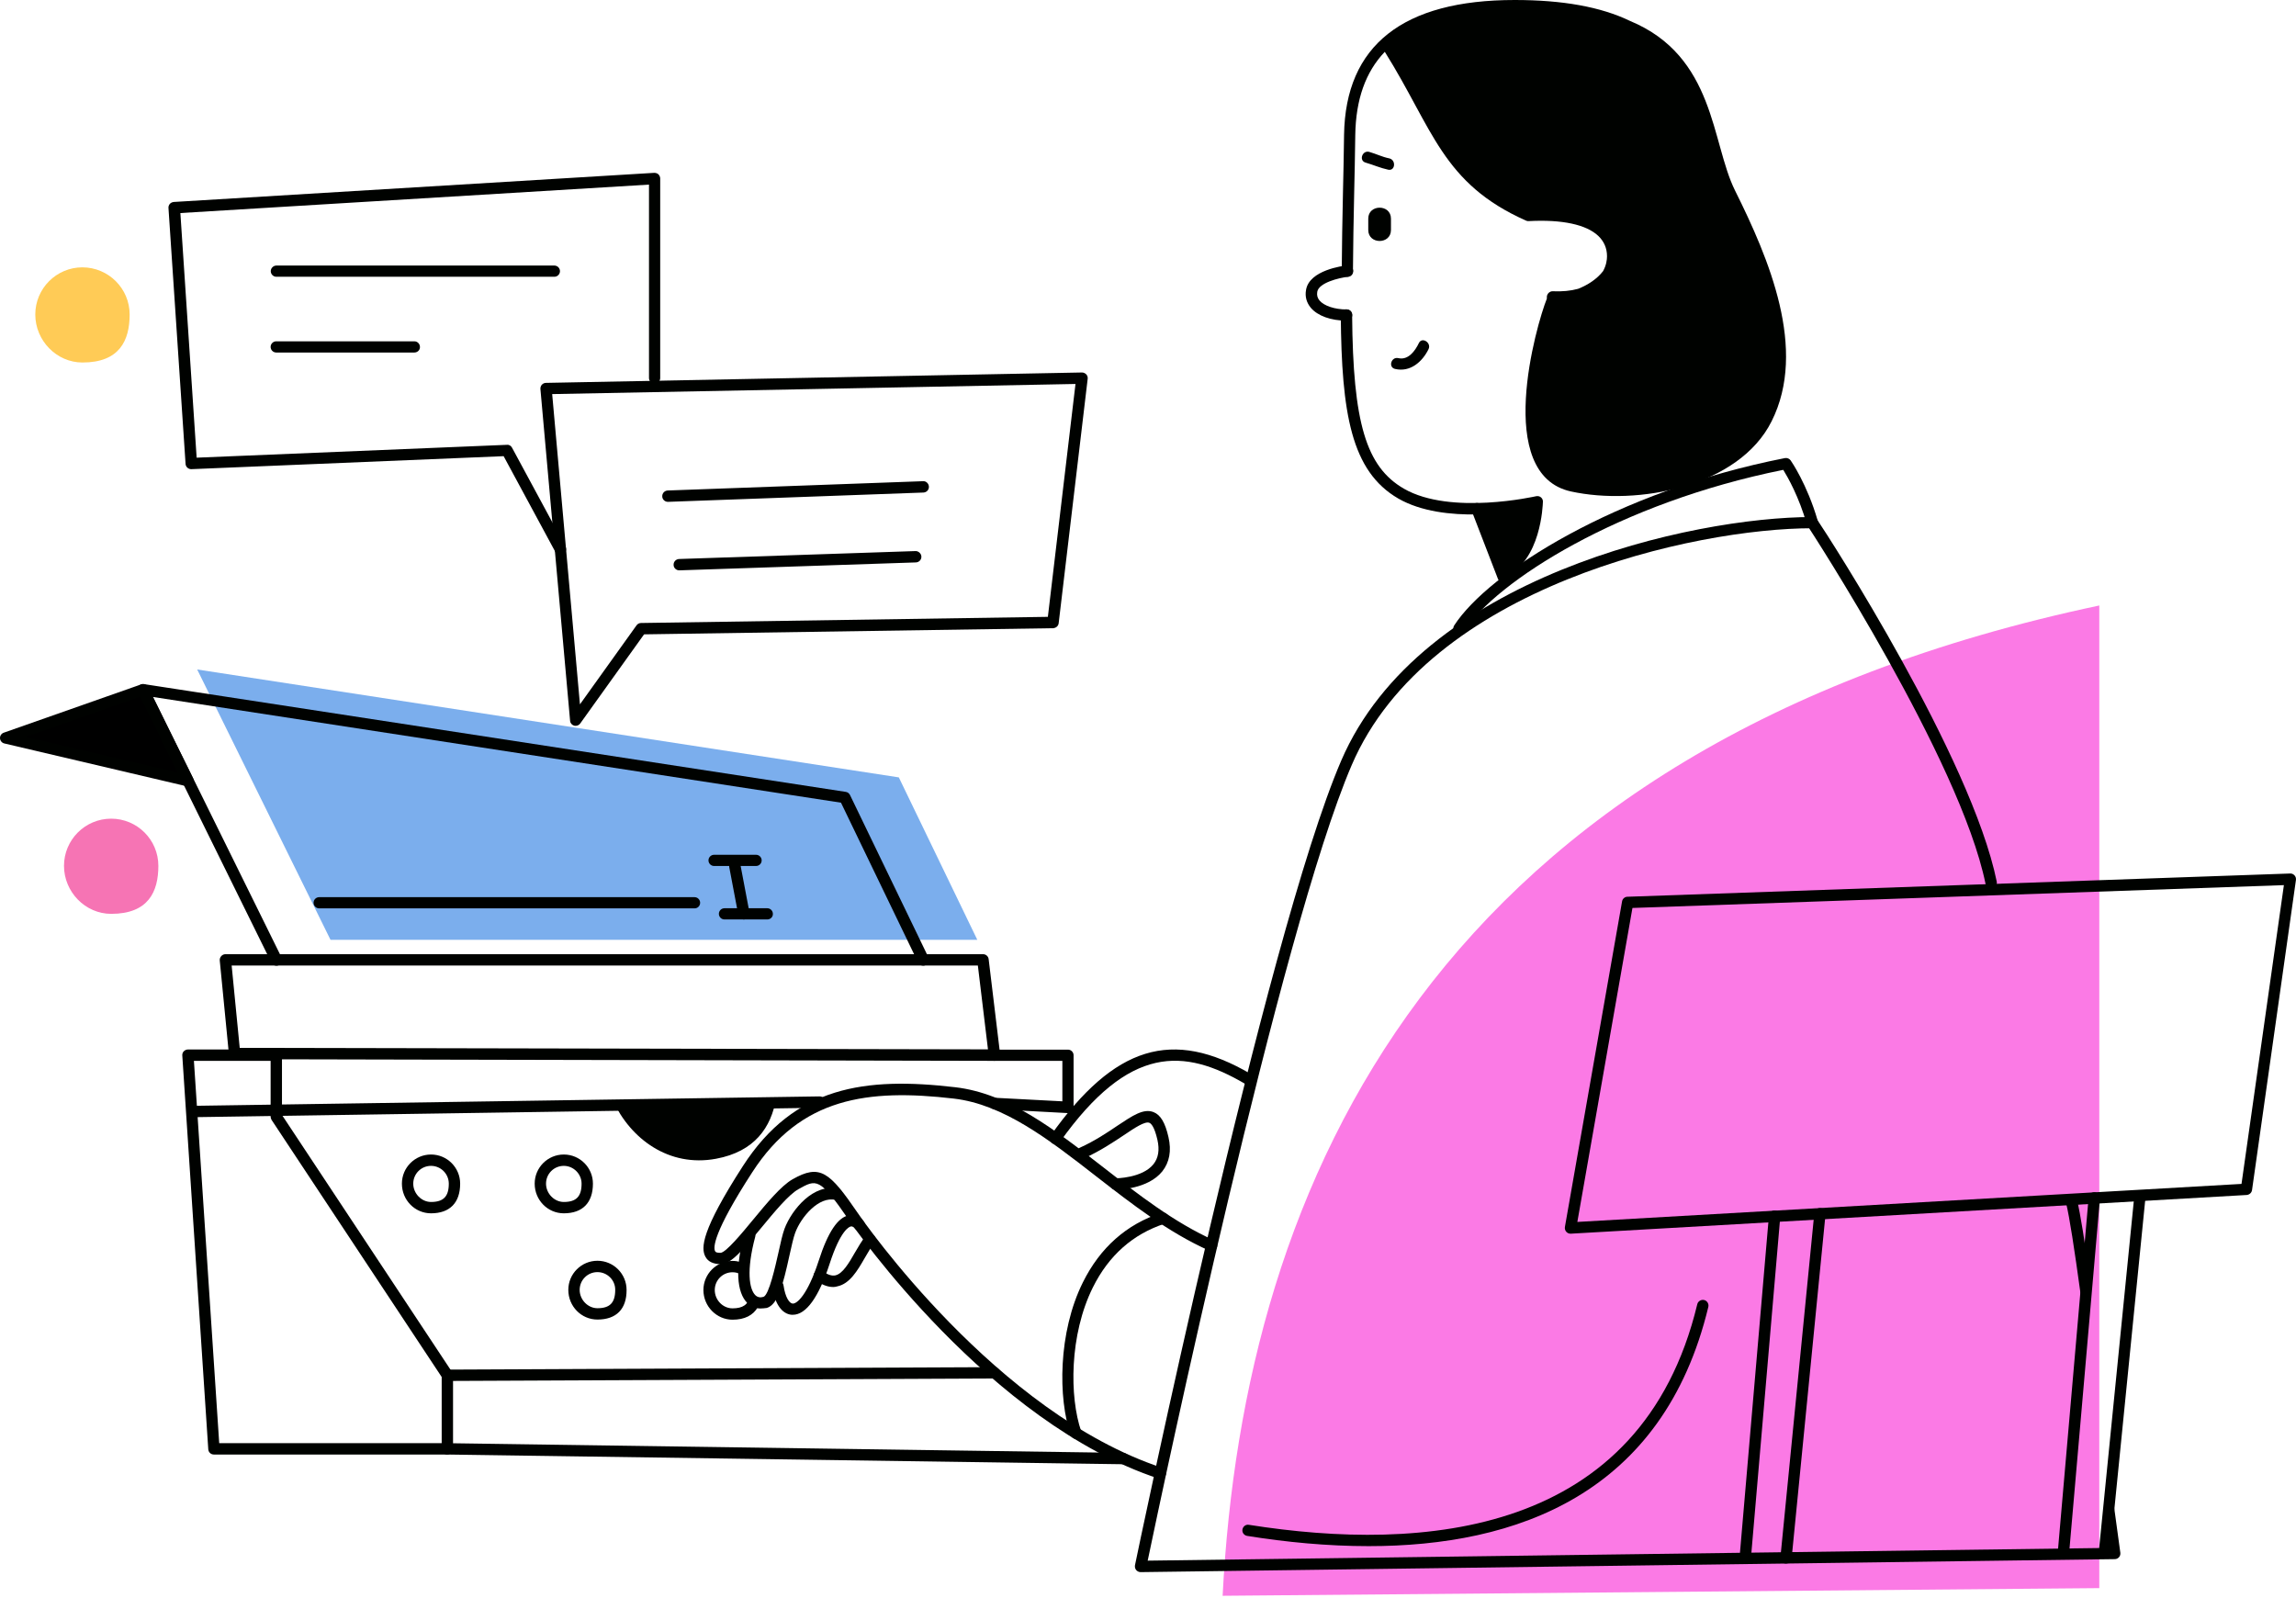
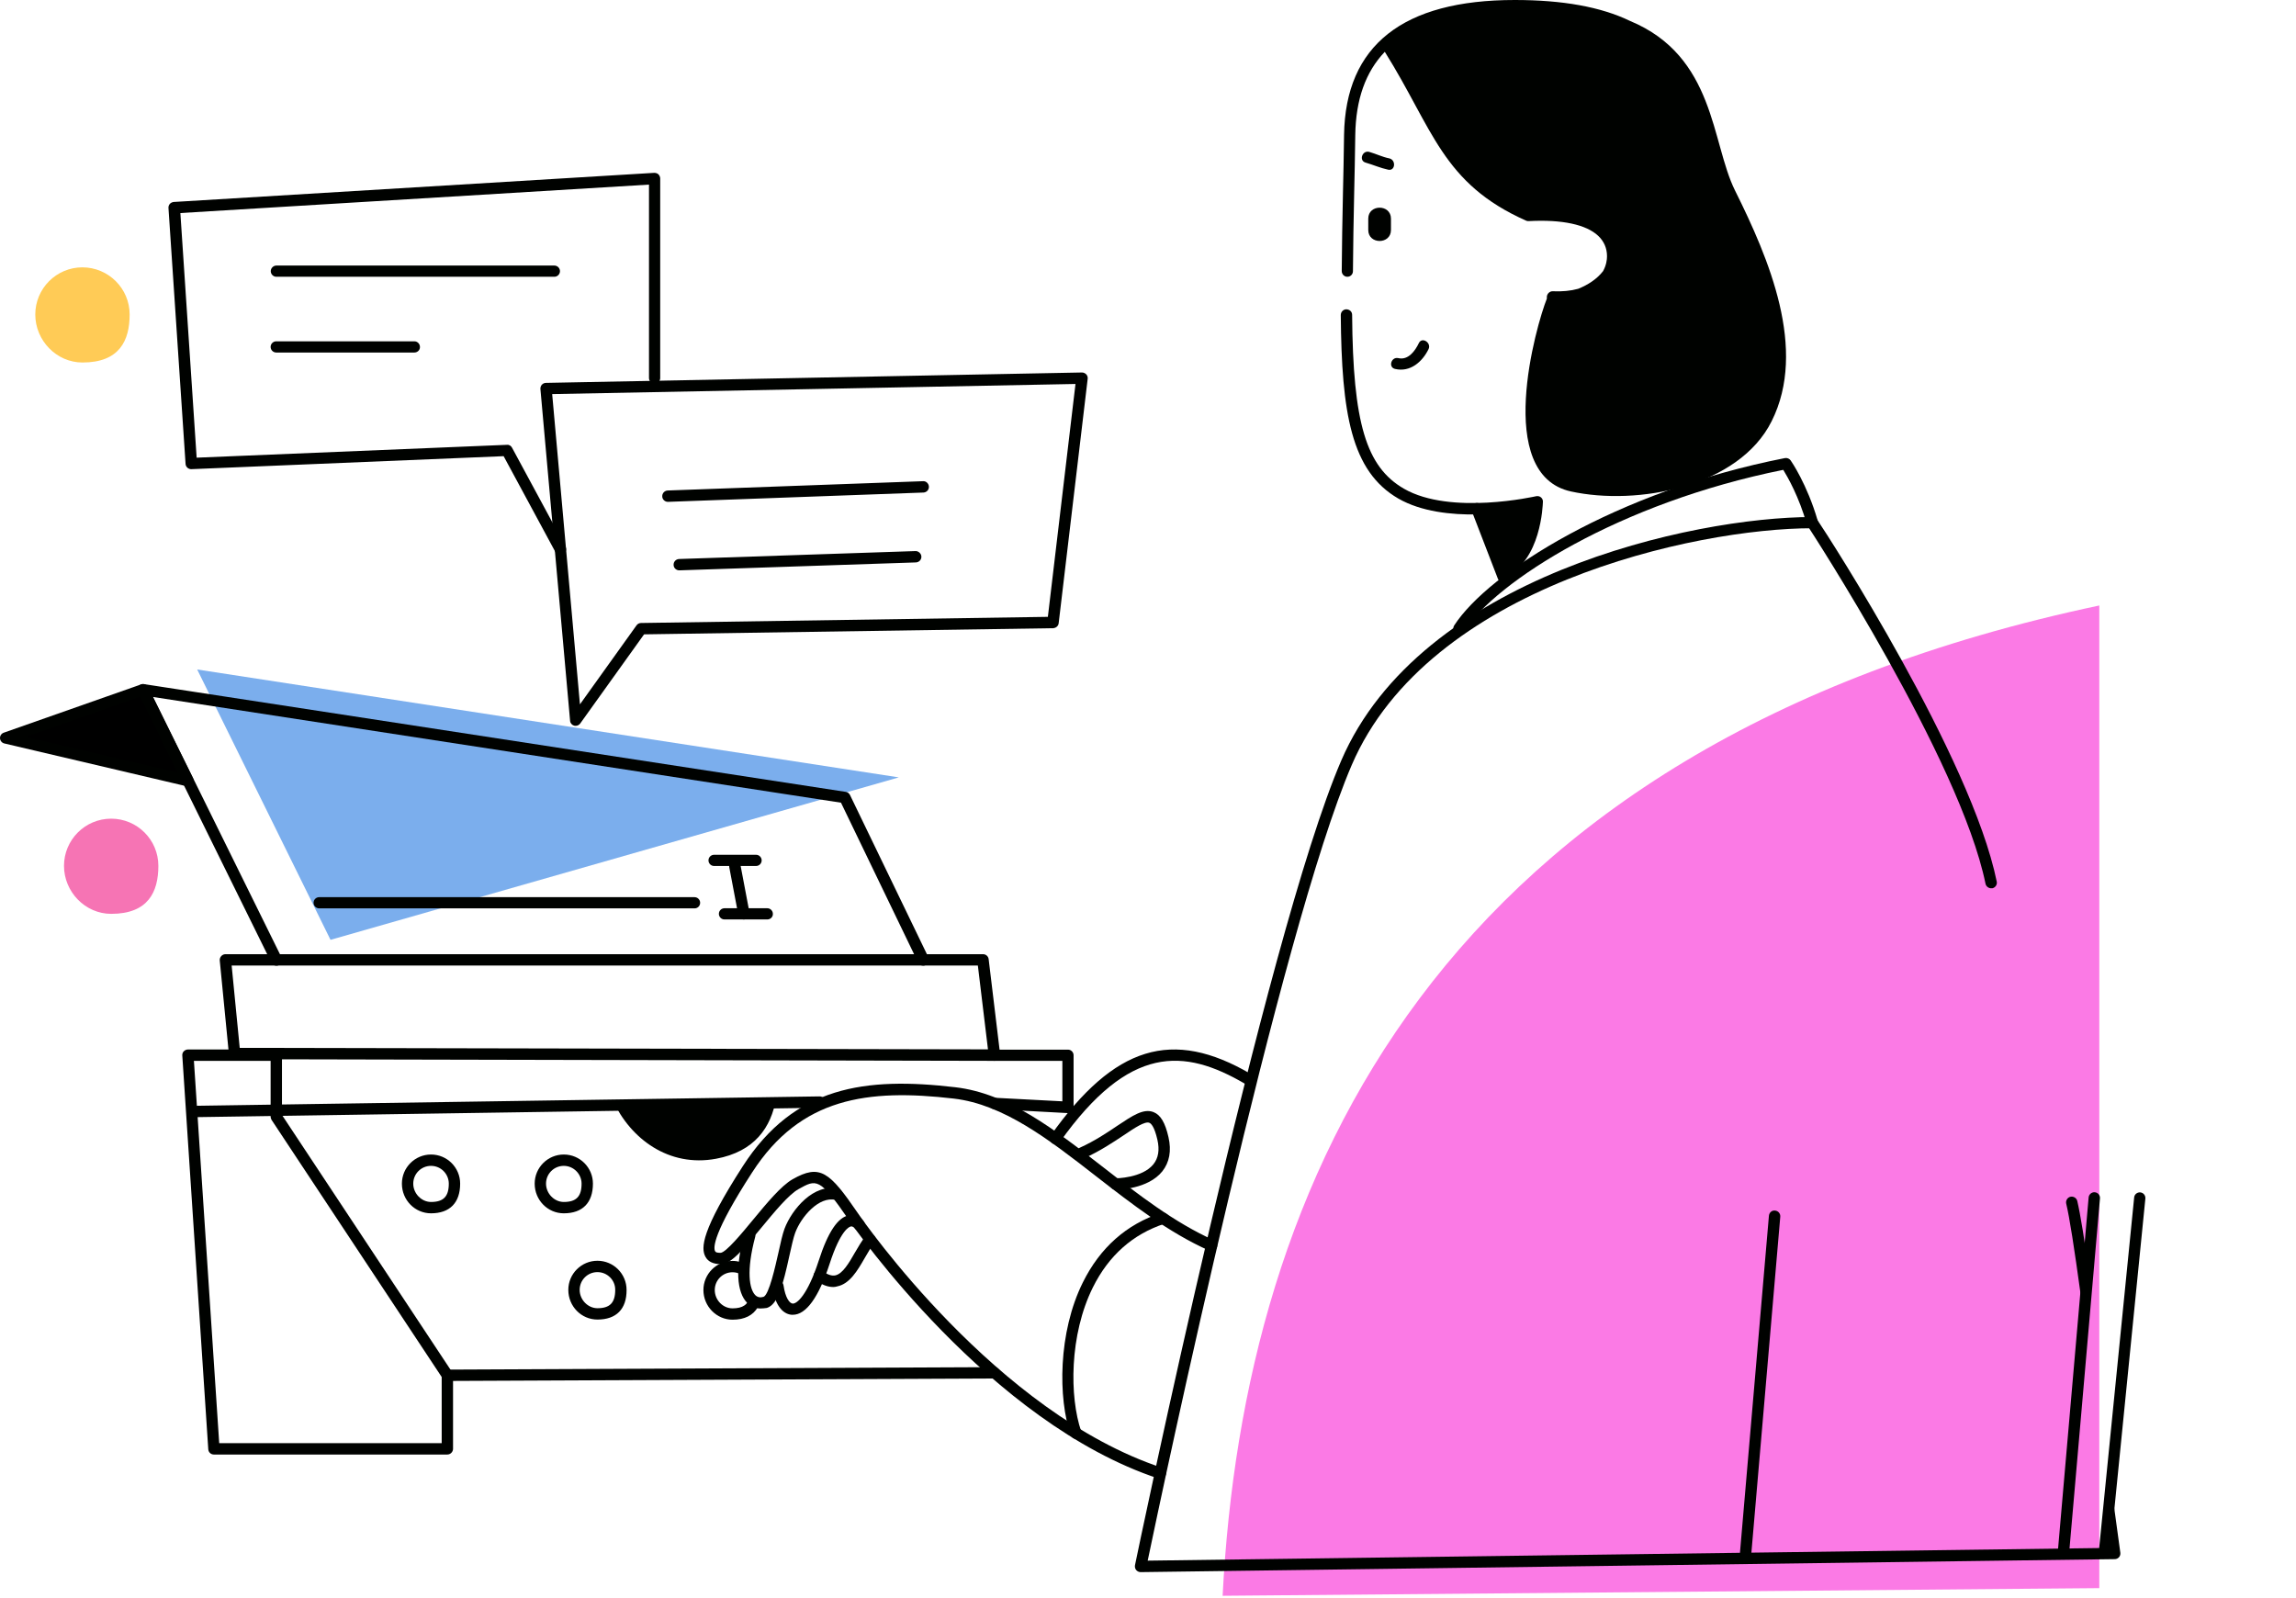
<svg xmlns="http://www.w3.org/2000/svg" width="385" height="268" viewBox="0 0 385 268" fill="none">
  <path d="M352.016 101.532C240.624 125.104 208.568 198.203 205.014 267.588L352.016 266.304V101.532Z" fill="#FB7AE5" />
-   <path d="M150.717 130.355L33.066 112.263L55.422 157.595H163.879L150.717 130.355Z" fill="#7BAEED" />
+   <path d="M150.717 130.355L33.066 112.263L55.422 157.595L150.717 130.355Z" fill="#7BAEED" />
  <path d="M26.554 145.19C26.554 149.547 24.857 153.238 18.643 153.238C14.286 153.238 10.732 149.547 10.732 145.19C10.732 140.833 14.263 137.279 18.643 137.279C23 137.279 26.554 140.811 26.554 145.19Z" fill="#F674B4" />
  <path d="M21.738 52.738C21.738 57.095 20.042 60.786 13.828 60.786C9.471 60.786 5.917 57.095 5.917 52.738C5.917 48.382 9.448 44.828 13.828 44.828C18.207 44.85 21.738 48.382 21.738 52.738Z" fill="#FFCB56" />
-   <path d="M263.347 206.871C263.072 206.871 262.82 206.756 262.636 206.549C262.453 206.343 262.361 206.045 262.407 205.747L271.992 151.152C272.06 150.716 272.45 150.372 272.886 150.372L384.025 146.474C384.3 146.451 384.576 146.589 384.759 146.795C384.942 147.001 385.034 147.277 384.988 147.575L377.628 199.556C377.559 200.015 377.192 200.336 376.734 200.381L263.393 206.871C263.393 206.871 263.37 206.871 263.347 206.871ZM273.734 152.252L264.494 204.899L375.862 198.524L382.97 148.423L273.734 152.252Z" fill="#000200" />
  <path d="M292.651 262.268C292.628 262.268 292.605 262.268 292.559 262.268C292.032 262.222 291.642 261.764 291.688 261.236L296.618 203.867C296.664 203.339 297.099 202.927 297.65 202.995C298.177 203.041 298.567 203.5 298.521 204.027L293.591 261.397C293.545 261.901 293.133 262.268 292.651 262.268Z" fill="#000200" />
-   <path d="M299.484 262.177C299.461 262.177 299.415 262.177 299.392 262.177C298.865 262.131 298.498 261.649 298.544 261.145L304.23 203.431C304.276 202.904 304.735 202.537 305.262 202.583C305.79 202.629 306.157 203.11 306.111 203.614L300.424 261.328C300.401 261.81 299.988 262.177 299.484 262.177Z" fill="#000200" />
  <path d="M346.008 261.397C345.985 261.397 345.962 261.397 345.916 261.397C345.389 261.351 344.999 260.892 345.045 260.365L350.227 200.794C350.273 200.267 350.754 199.877 351.259 199.923C351.786 199.969 352.176 200.427 352.13 200.955L346.948 260.526C346.925 261.007 346.512 261.397 346.008 261.397Z" fill="#000200" />
  <path d="M352.864 261.305C352.841 261.305 352.795 261.305 352.772 261.305C352.245 261.259 351.878 260.778 351.924 260.273L357.863 200.794C357.908 200.267 358.39 199.9 358.894 199.946C359.422 199.992 359.789 200.473 359.743 200.978L353.804 260.457C353.758 260.938 353.345 261.305 352.864 261.305Z" fill="#000200" />
  <path d="M96.535 121.71C96.443 121.71 96.374 121.71 96.283 121.687C95.893 121.573 95.618 121.251 95.595 120.862L90.619 65.235C90.596 64.982 90.688 64.707 90.848 64.524C91.032 64.317 91.284 64.203 91.536 64.203L181.42 62.46C181.695 62.46 181.947 62.575 182.154 62.781C182.337 62.988 182.429 63.263 182.383 63.538L177.522 104.49C177.476 104.972 177.063 105.315 176.582 105.338L108 106.37L97.291 121.32C97.131 121.55 96.833 121.71 96.535 121.71ZM92.591 66.083L97.246 118.11L106.738 104.857C106.922 104.605 107.197 104.467 107.495 104.467L175.71 103.435L180.342 64.386L92.591 66.083Z" fill="#000200" />
  <path d="M111.989 84.151C111.485 84.151 111.049 83.739 111.049 83.234C111.026 82.707 111.439 82.271 111.966 82.248L154.776 80.689C155.28 80.643 155.739 81.079 155.762 81.606C155.785 82.134 155.372 82.569 154.845 82.592L112.035 84.151C112.012 84.151 111.989 84.151 111.989 84.151Z" fill="#000200" />
  <path d="M113.892 95.639C113.388 95.639 112.952 95.227 112.952 94.722C112.929 94.195 113.342 93.759 113.87 93.736L153.515 92.406C153.973 92.383 154.478 92.796 154.501 93.323C154.524 93.851 154.111 94.286 153.583 94.309L113.915 95.639H113.892Z" fill="#000200" />
  <path d="M93.966 93.048C93.622 93.048 93.301 92.865 93.118 92.544L84.451 76.493L32.102 78.671C31.598 78.694 31.139 78.305 31.116 77.777L28.25 34.876C28.227 34.624 28.319 34.371 28.48 34.188C28.64 34.005 28.892 33.89 29.145 33.867L109.696 28.983C109.948 28.983 110.223 29.052 110.407 29.235C110.59 29.419 110.705 29.671 110.705 29.923V63.4C110.705 63.928 110.269 64.34 109.765 64.34C109.26 64.34 108.825 63.905 108.825 63.4V30.955L30.245 35.724L32.974 76.745L85.001 74.59C85.391 74.544 85.712 74.773 85.872 75.094L94.815 91.649C95.067 92.108 94.883 92.681 94.425 92.933C94.287 93.002 94.127 93.048 93.966 93.048Z" fill="#000200" />
  <path d="M92.958 46.41H46.342C45.815 46.41 45.402 45.974 45.402 45.469C45.402 44.965 45.837 44.529 46.342 44.529H92.958C93.485 44.529 93.898 44.965 93.898 45.469C93.898 45.974 93.485 46.41 92.958 46.41Z" fill="#000200" />
  <path d="M69.478 59.112H46.319C45.792 59.112 45.379 58.677 45.379 58.172C45.379 57.645 45.815 57.232 46.319 57.232H69.478C70.005 57.232 70.418 57.668 70.418 58.172C70.441 58.7 70.005 59.112 69.478 59.112Z" fill="#000200" />
  <path d="M237.918 57.53C237.299 58.837 236.13 60.442 234.479 60.053C233.286 59.777 232.736 61.589 233.928 61.864C236.451 62.46 238.491 60.695 239.546 58.539C240.051 57.462 238.445 56.43 237.918 57.53Z" fill="#000200" />
-   <path d="M225.789 53.77C223.175 53.77 220.95 52.967 219.804 51.614C219.093 50.766 218.795 49.734 219.001 48.611C219.552 45.286 225.215 44.575 225.857 44.506C226.362 44.438 226.843 44.827 226.912 45.355C226.958 45.882 226.591 46.341 226.064 46.41C224.482 46.593 221.134 47.418 220.882 48.932C220.79 49.505 220.905 49.964 221.271 50.399C222.028 51.294 223.817 51.89 225.811 51.89C226.339 51.89 226.752 52.325 226.752 52.83C226.752 53.334 226.316 53.77 225.789 53.77Z" fill="#000200" />
  <path d="M233.241 36.664V38.568C233.241 41.021 229.434 41.021 229.434 38.568V36.664C229.434 34.211 233.241 34.211 233.241 36.664Z" fill="#000200" />
  <path d="M229.618 25.475C230.741 25.796 231.796 26.323 232.942 26.552C234.135 26.805 233.974 28.708 232.782 28.456C231.475 28.18 230.26 27.63 228.976 27.263C227.806 26.919 228.448 25.131 229.618 25.475Z" fill="#000200" />
  <path d="M258.417 83.418C258.188 83.211 257.867 83.143 257.569 83.211C257.431 83.234 243.261 86.467 235.419 81.95C229.067 78.281 226.866 70.921 226.729 52.807C226.729 52.279 226.339 51.89 225.766 51.867C225.238 51.867 224.825 52.302 224.825 52.83C224.963 69.247 226.545 79.015 234.479 83.601C238.308 85.802 243.375 86.353 247.801 86.261L251.034 93.828C250.552 94.034 250.323 94.584 250.529 95.066C250.69 95.433 251.034 95.662 251.401 95.662C251.515 95.662 252.18 96.763 252.295 96.717C258.44 94.149 258.692 84.587 258.715 84.243C258.761 83.922 258.647 83.624 258.417 83.418Z" fill="#000200" />
  <path d="M290.931 31.941C286.942 23.916 287.63 9.447 273.322 3.508C268.438 1.147 262.017 0 253.992 0C235.236 0 225.605 7.613 225.376 22.609C225.33 26.186 225.261 29.35 225.192 32.308C225.101 36.94 225.009 41.044 224.986 45.447C224.986 45.974 225.399 46.41 225.926 46.41C226.454 46.41 226.866 45.997 226.866 45.469C226.889 41.09 226.981 36.986 227.073 32.354C227.141 29.396 227.21 26.232 227.256 22.632C227.348 16.693 228.976 12.061 232.209 8.69C240.326 21.646 241.816 30.749 255.918 37.008C256.056 37.054 256.193 37.1 256.331 37.077C261.948 36.779 265.984 37.65 268.002 39.554C268.965 40.471 269.469 41.617 269.469 42.97C269.469 43.543 269.355 44.483 268.804 45.469C267.818 46.753 266.305 47.762 264.631 48.427C263.393 48.771 261.971 48.909 260.389 48.84C260.114 48.817 259.885 48.932 259.678 49.115C259.495 49.299 259.38 49.551 259.38 49.803V50.078C257.592 54.527 250.438 79.566 263.416 82.409C274.514 84.839 291.573 81.675 297.077 70.623C303.107 58.585 296.618 43.36 290.931 31.941Z" fill="#000200" />
  <path d="M252.089 97.726C251.699 97.726 251.355 97.496 251.194 97.107L246.769 85.642C246.586 85.16 246.815 84.61 247.319 84.404C247.801 84.22 248.351 84.45 248.558 84.954L252.983 96.419C253.166 96.9 252.937 97.451 252.433 97.657C252.318 97.703 252.203 97.726 252.089 97.726Z" fill="#000200" />
  <path d="M333.878 148.95C333.442 148.95 333.03 148.629 332.938 148.194C328.696 127.397 303.359 88.554 303.107 88.187C303.061 88.095 303.015 88.004 302.969 87.912C301.662 83.303 299.782 80.024 299.025 78.786C271.533 84.312 250.942 97.451 245.439 105.889C245.141 106.324 244.568 106.462 244.132 106.164C243.696 105.889 243.559 105.293 243.857 104.857C249.589 96.029 270.959 82.386 299.3 76.814C299.667 76.745 300.057 76.906 300.263 77.204C300.378 77.364 303.015 81.194 304.78 87.247C306.638 89.976 330.576 127.053 334.818 147.827C334.933 148.331 334.589 148.836 334.084 148.95C334.016 148.927 333.947 148.95 333.878 148.95Z" fill="#000200" />
  <path d="M349.7 217.945C349.86 216.982 350.067 216.019 350.365 215.056C350.388 214.965 350.456 214.873 350.502 214.804C349.562 208.017 348.828 203.523 348.324 201.39C348.209 200.886 347.682 200.565 347.177 200.679C346.673 200.794 346.352 201.321 346.467 201.826C347.017 204.096 347.819 209.255 348.897 217.12C348.943 217.556 349.287 217.877 349.7 217.945Z" fill="#000200" />
  <path d="M191.257 263.621C190.981 263.621 190.706 263.483 190.523 263.277C190.339 263.048 190.271 262.773 190.316 262.474C190.523 261.42 212.145 157.182 224.894 127.557C238.17 96.671 283.846 86.697 303.909 86.697C304.437 86.697 304.85 87.132 304.85 87.637C304.85 88.164 304.414 88.577 303.909 88.577C284.282 88.577 239.546 98.276 226.66 128.291C214.714 156.059 194.857 250.138 192.449 261.695L353.552 259.562L353.07 255.298C353.002 254.77 353.391 254.312 353.896 254.243C354.423 254.174 354.492 252.5 354.538 253.005L355.547 260.388C355.57 260.663 355.501 260.915 355.317 261.122C355.134 261.328 354.882 261.443 354.607 261.443L191.257 263.621C191.28 263.621 191.28 263.621 191.257 263.621Z" fill="#000200" />
-   <path d="M229.503 259.264C222.578 259.264 215.677 258.599 209.119 257.545C208.591 257.453 208.248 256.971 208.339 256.467C208.431 255.94 208.912 255.596 209.417 255.687C238.537 260.296 275.225 257.636 284.603 218.702C284.718 218.198 285.245 217.877 285.749 217.991C286.254 218.106 286.575 218.633 286.46 219.138C278.87 250.643 254.198 259.264 229.503 259.264Z" fill="#000200" />
  <path d="M194.581 247.983C194.489 247.983 194.375 247.96 194.283 247.937C165.919 238.582 143.219 205.861 142.279 204.486C137.418 197.4 136.89 197.721 133.864 199.418C132.236 200.335 129.851 203.225 127.765 205.747C124.486 209.714 122.56 211.961 120.886 211.984C119.625 211.961 118.753 211.594 118.295 210.745C117.492 209.278 117.607 206.343 124.577 195.52C133.222 182.129 145.076 180.547 160.187 182.313C169.061 183.345 176.811 189.375 185.02 195.75C190.867 200.29 196.897 204.99 203.547 207.971C204.028 208.177 204.235 208.751 204.028 209.232C203.822 209.714 203.249 209.92 202.767 209.714C195.888 206.641 189.766 201.872 183.827 197.263C175.848 191.049 168.304 185.202 159.935 184.216C145.512 182.542 134.254 184.01 126.137 196.575C119.533 206.779 119.579 209.255 119.923 209.828C120.014 210.012 120.312 210.08 120.817 210.08C121.711 210.058 124.463 206.733 126.274 204.532C128.59 201.734 130.975 198.845 132.901 197.744C137.51 195.13 139.092 196.483 143.838 203.408C144.778 204.784 167.112 236.977 194.879 246.126C195.384 246.286 195.659 246.837 195.475 247.318C195.361 247.731 194.994 247.983 194.581 247.983Z" fill="#000200" />
  <path d="M180.434 241.288C180.044 241.288 179.677 241.035 179.539 240.646C177.407 234.5 177.407 223.425 181.58 215.033C184.469 209.209 188.895 205.288 194.719 203.385C195.223 203.225 195.751 203.5 195.911 204.004C196.072 204.509 195.796 205.036 195.292 205.196C189.972 206.939 185.914 210.516 183.254 215.882C179.31 223.815 179.31 234.248 181.305 240.026C181.465 240.531 181.213 241.058 180.709 241.242C180.64 241.265 180.525 241.288 180.434 241.288Z" fill="#000200" />
  <path d="M127.512 219.413C126.71 219.413 125.976 219.115 125.357 218.541C123.477 216.73 123.27 212.58 124.807 206.87C124.944 206.366 125.472 206.068 125.976 206.205C126.481 206.343 126.779 206.87 126.641 207.375C125.105 213.13 125.655 216.203 126.664 217.189C127.031 217.533 127.466 217.624 128.017 217.464C128.957 217.166 130.035 212.213 130.516 210.103C130.883 208.43 131.204 206.985 131.548 206.045C132.786 202.766 136.478 198.364 140.559 199.349C141.064 199.464 141.385 199.991 141.27 200.496C141.155 201 140.628 201.321 140.124 201.207C137.326 200.542 134.322 204.05 133.336 206.733C133.038 207.535 132.717 209.003 132.373 210.539C131.296 215.469 130.447 218.748 128.59 219.321C128.223 219.367 127.856 219.413 127.512 219.413Z" fill="#000200" />
  <path d="M132.946 220.468C132.878 220.468 132.809 220.468 132.74 220.468C131.112 220.33 129.92 218.633 129.507 215.836C129.438 215.308 129.782 214.827 130.31 214.758C130.837 214.689 131.318 215.033 131.387 215.561C131.685 217.578 132.373 218.541 132.901 218.587C133.588 218.679 135.4 217.212 137.28 211.41C138.839 206.572 140.513 204.073 142.416 203.775C143.609 203.591 144.503 204.348 144.847 204.83C145.145 205.265 145.053 205.861 144.618 206.16C144.182 206.458 143.586 206.366 143.288 205.93C143.288 205.93 143.035 205.609 142.692 205.655C142.416 205.701 140.949 206.228 139.092 211.984C137.28 217.533 135.171 220.468 132.946 220.468Z" fill="#000200" />
  <path d="M139.734 215.813C138.794 215.813 137.808 215.446 136.822 214.689C136.409 214.368 136.317 213.772 136.615 213.359C136.936 212.947 137.533 212.855 137.945 213.153C138.771 213.749 139.459 213.978 140.055 213.864C141.293 213.612 142.348 211.8 143.357 210.035C143.93 209.049 144.526 208.04 145.168 207.237C145.512 206.847 146.108 206.779 146.498 207.123C146.888 207.467 146.957 208.063 146.613 208.452C146.062 209.117 145.535 210.012 144.985 210.975C143.769 213.084 142.485 215.263 140.422 215.698C140.192 215.767 139.963 215.813 139.734 215.813Z" fill="#000200" />
  <path d="M176.994 191.874C176.811 191.874 176.604 191.829 176.444 191.691C176.008 191.393 175.916 190.797 176.214 190.361C186.877 175.365 196.576 172.384 209.737 180.089C210.196 180.364 210.334 180.937 210.081 181.396C209.806 181.854 209.233 181.992 208.774 181.74C198.548 175.755 189.376 175.136 177.751 191.462C177.59 191.714 177.292 191.874 176.994 191.874Z" fill="#000200" />
  <path d="M187.06 199.487C187.037 199.487 187.037 199.487 187.037 199.487C186.51 199.487 186.097 199.051 186.097 198.524C186.097 197.997 186.533 197.584 187.037 197.584C187.152 197.584 191.532 197.561 193.412 195.222C194.237 194.19 194.467 192.837 194.077 191.118C193.572 188.917 193.022 188.389 192.724 188.275C191.99 187.976 190.271 189.123 188.436 190.361C186.671 191.531 184.492 192.998 181.81 194.213C181.328 194.42 180.778 194.213 180.548 193.732C180.342 193.25 180.548 192.7 181.03 192.471C183.575 191.324 185.685 189.903 187.381 188.756C189.927 187.059 191.761 185.821 193.435 186.486C194.604 186.945 195.384 188.252 195.934 190.682C196.462 192.975 196.095 194.901 194.902 196.414C192.495 199.418 187.519 199.487 187.06 199.487Z" fill="#000200" />
  <path d="M72.276 203.454C69.57 203.454 67.392 201.23 67.392 198.478C67.392 195.773 69.593 193.594 72.276 193.594C74.981 193.594 77.16 195.796 77.16 198.478C77.16 201.688 75.417 203.454 72.276 203.454ZM72.276 195.497C70.625 195.497 69.295 196.827 69.295 198.478C69.295 200.129 70.671 201.551 72.276 201.551C74.362 201.551 75.256 200.634 75.256 198.478C75.256 196.85 73.927 195.497 72.276 195.497Z" fill="#000200" />
  <path d="M94.54 203.454C91.834 203.454 89.656 201.23 89.656 198.478C89.656 195.773 91.857 193.594 94.54 193.594C97.246 193.594 99.424 195.796 99.424 198.478C99.424 201.688 97.681 203.454 94.54 203.454ZM94.54 195.497C92.889 195.497 91.559 196.827 91.559 198.478C91.559 200.129 92.935 201.551 94.54 201.551C96.627 201.551 97.521 200.634 97.521 198.478C97.521 196.85 96.168 195.497 94.54 195.497Z" fill="#000200" />
  <path d="M100.181 221.27C97.475 221.27 95.297 219.046 95.297 216.294C95.297 213.589 97.498 211.411 100.181 211.411C102.886 211.411 105.065 213.612 105.065 216.294C105.088 219.505 103.345 221.27 100.181 221.27ZM100.181 213.314C98.53 213.314 97.2 214.644 97.2 216.294C97.2 217.945 98.576 219.367 100.181 219.367C102.267 219.367 103.161 218.45 103.161 216.294C103.184 214.666 101.832 213.314 100.181 213.314Z" fill="#000200" />
  <path d="M125.724 217.418C125.449 218.771 124.532 219.39 122.835 219.39C121.207 219.39 119.854 217.991 119.854 216.317C119.854 214.667 121.184 213.337 122.835 213.337C123.821 213.337 124.715 213.818 125.243 214.575C125.243 214.093 125.289 213.612 125.357 213.153C125.312 212.809 125.289 212.442 125.289 212.098C124.578 211.686 123.729 211.433 122.835 211.433C120.129 211.433 117.951 213.635 117.951 216.317C117.951 219.046 120.152 221.293 122.835 221.293C124.853 221.293 126.298 220.559 127.077 219.184C126.458 218.817 126.022 218.198 125.724 217.418Z" fill="#000200" />
  <path d="M166.722 177.888L39.326 177.612C38.844 177.612 38.431 177.246 38.385 176.764L36.849 161.057C36.826 160.782 36.918 160.53 37.101 160.324C37.285 160.117 37.537 160.003 37.812 160.003H164.842C165.323 160.003 165.736 160.369 165.782 160.851L167.708 176.81C167.731 177.085 167.662 177.36 167.479 177.544C167.249 177.773 166.997 177.888 166.722 177.888ZM40.197 175.709L165.667 175.961L163.97 161.906H38.844L40.197 175.709Z" fill="#000200" />
  <path d="M75.004 243.902H35.863C35.359 243.902 34.946 243.512 34.923 243.007L30.567 176.993C30.544 176.741 30.636 176.466 30.819 176.282C31.002 176.099 31.255 175.984 31.507 175.984H46.342C46.87 175.984 47.282 176.42 47.282 176.925V186.968L75.807 230.075C75.898 230.236 75.967 230.419 75.967 230.603V242.939C75.967 243.466 75.531 243.902 75.004 243.902ZM36.758 241.999H74.064V230.901L45.54 187.793C45.448 187.633 45.379 187.449 45.379 187.266V177.888H32.516L36.758 241.999Z" fill="#000200" />
  <path d="M32.401 187.335C31.874 187.335 31.461 186.922 31.461 186.394C31.461 185.867 31.874 185.431 32.401 185.431L137.395 183.849C137.969 183.826 138.358 184.262 138.358 184.789C138.358 185.317 137.946 185.752 137.418 185.752L32.401 187.335Z" fill="#000200" />
  <path d="M179.058 186.647C179.035 186.647 179.035 186.647 179.013 186.647L166.676 185.982C166.149 185.959 165.759 185.5 165.782 184.973C165.805 184.445 166.264 184.056 166.791 184.079L178.141 184.675V177.888H166.745C166.218 177.888 165.805 177.452 165.805 176.947C165.805 176.42 166.241 176.007 166.745 176.007H179.081C179.609 176.007 180.021 176.443 180.021 176.947V185.707C180.021 185.959 179.907 186.211 179.723 186.394C179.54 186.532 179.311 186.647 179.058 186.647Z" fill="#000200" />
  <path d="M75.004 231.566C74.477 231.566 74.064 231.153 74.064 230.625C74.064 230.098 74.477 229.662 75.004 229.662L166.722 229.25C167.25 229.25 167.662 229.662 167.685 230.19C167.685 230.717 167.273 231.153 166.745 231.153L75.004 231.566Z" fill="#000200" />
-   <path d="M188.322 245.53L74.981 243.902C74.454 243.902 74.041 243.466 74.041 242.939C74.041 242.411 74.408 241.976 75.004 241.999L188.322 243.627C188.849 243.627 189.262 244.062 189.262 244.59C189.285 245.094 188.849 245.53 188.322 245.53Z" fill="#000200" />
  <path d="M102.772 184.537C105.73 190.98 112.173 195.773 120.061 194.305C126.55 193.113 129.324 189.031 130.15 184.147L102.772 184.537Z" fill="#000200" />
  <path d="M154.799 161.929C154.455 161.929 154.111 161.722 153.95 161.401L141.018 134.597L25.66 116.872L47.213 160.553C47.443 161.034 47.259 161.585 46.778 161.837C46.296 162.066 45.746 161.883 45.494 161.401L23.137 116.069C22.977 115.748 23.023 115.382 23.229 115.083C23.435 114.808 23.779 114.648 24.146 114.717L141.821 132.785C142.142 132.831 142.394 133.037 142.531 133.312L155.693 160.553C155.922 161.034 155.716 161.585 155.257 161.814C155.074 161.906 154.936 161.929 154.799 161.929Z" fill="#000200" />
  <path d="M0.941 123.751L23.963 115.657L31.506 130.928L0.941 123.751Z" fill="black" />
  <path d="M31.507 131.868C31.438 131.868 31.369 131.868 31.3 131.845L0.735 124.668C0.322 124.577 0.024 124.21 0.001 123.797C-0.021 123.384 0.231 122.994 0.643 122.857L23.665 114.763C24.123 114.602 24.628 114.809 24.834 115.244L32.378 130.515C32.538 130.836 32.493 131.249 32.263 131.524C32.08 131.753 31.782 131.868 31.507 131.868ZM4.335 123.568L29.764 129.529L23.504 116.826L4.335 123.568Z" fill="#000200" />
  <path d="M116.461 152.321H53.519C52.992 152.321 52.579 151.885 52.579 151.381C52.579 150.854 53.014 150.441 53.519 150.441H116.461C116.988 150.441 117.401 150.877 117.401 151.381C117.401 151.908 116.988 152.321 116.461 152.321Z" fill="#000200" />
  <path d="M124.738 154.178C124.279 154.178 123.89 153.857 123.798 153.399L122.285 145.419C122.193 144.892 122.514 144.41 123.041 144.296C123.569 144.204 124.05 144.548 124.165 145.052L125.678 153.032C125.77 153.559 125.449 154.041 124.922 154.155C124.853 154.178 124.807 154.178 124.738 154.178Z" fill="#000200" />
  <path d="M126.779 145.213H119.74C119.212 145.213 118.8 144.777 118.8 144.273C118.8 143.745 119.235 143.333 119.74 143.333H126.779C127.306 143.333 127.719 143.768 127.719 144.273C127.719 144.777 127.306 145.213 126.779 145.213Z" fill="#000200" />
  <path d="M128.659 154.178H121.482C120.955 154.178 120.542 153.743 120.542 153.238C120.542 152.711 120.978 152.298 121.482 152.298H128.659C129.186 152.298 129.599 152.734 129.599 153.238C129.622 153.766 129.186 154.178 128.659 154.178Z" fill="#000200" />
</svg>